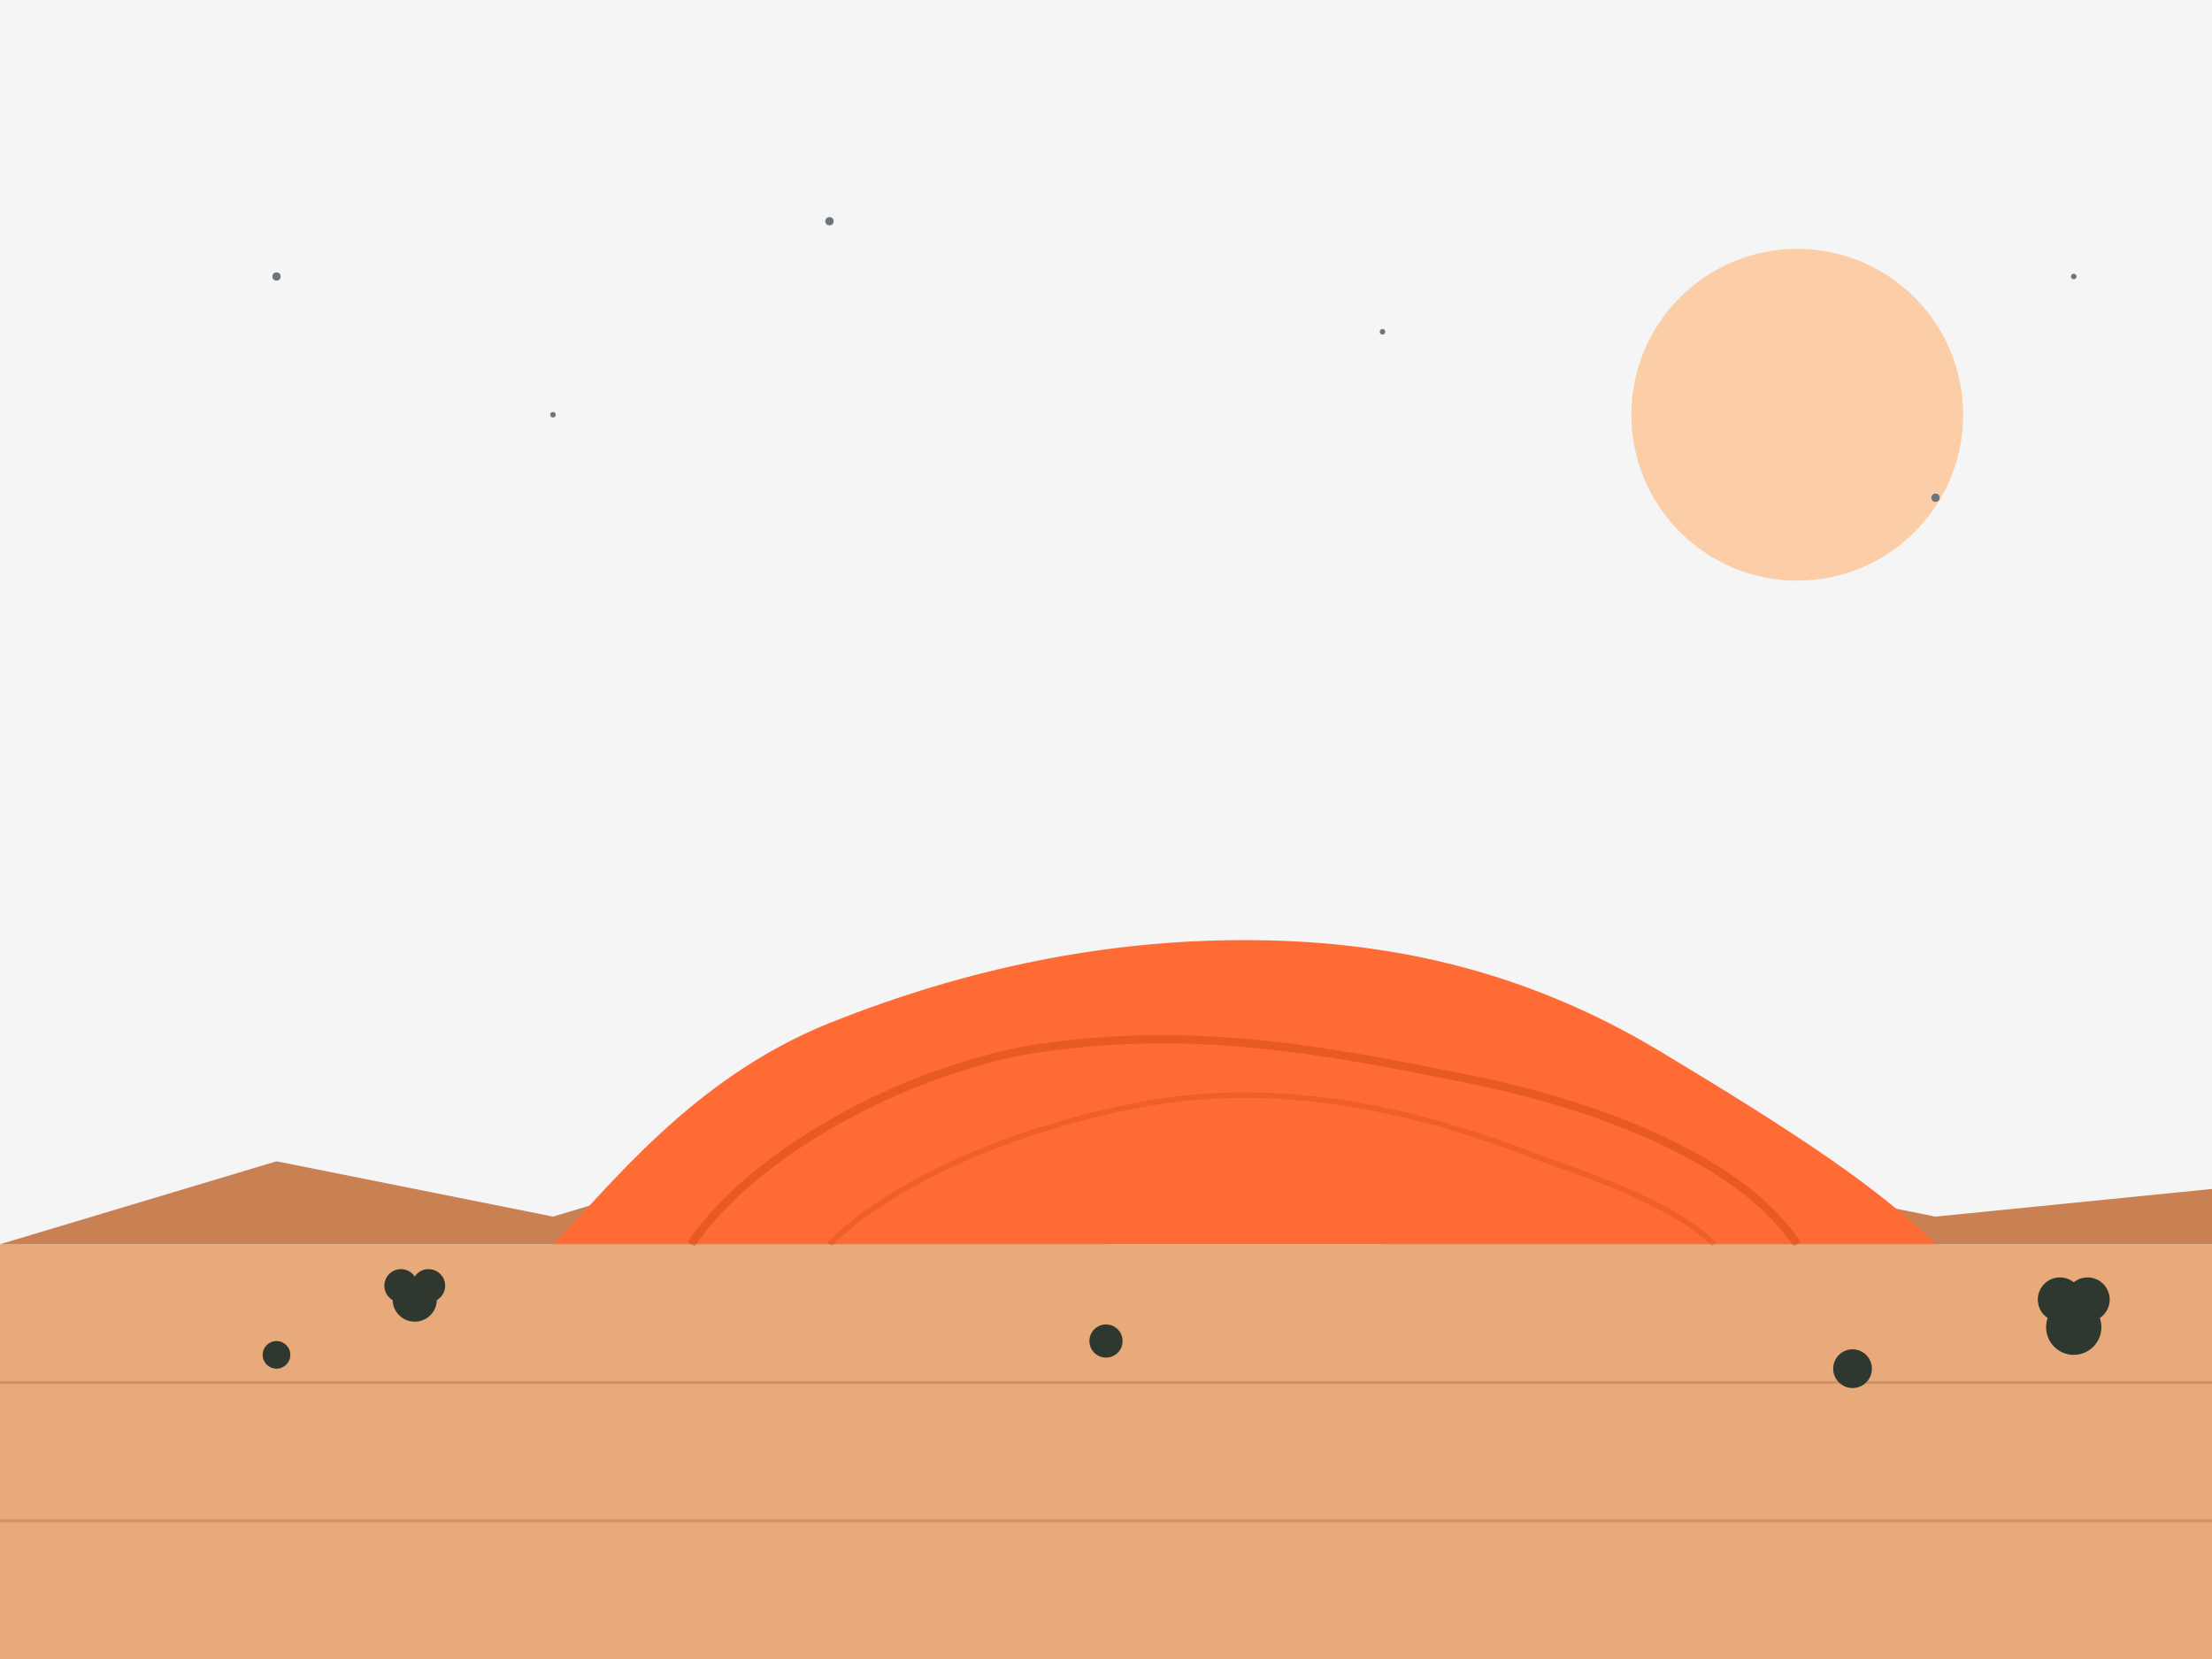
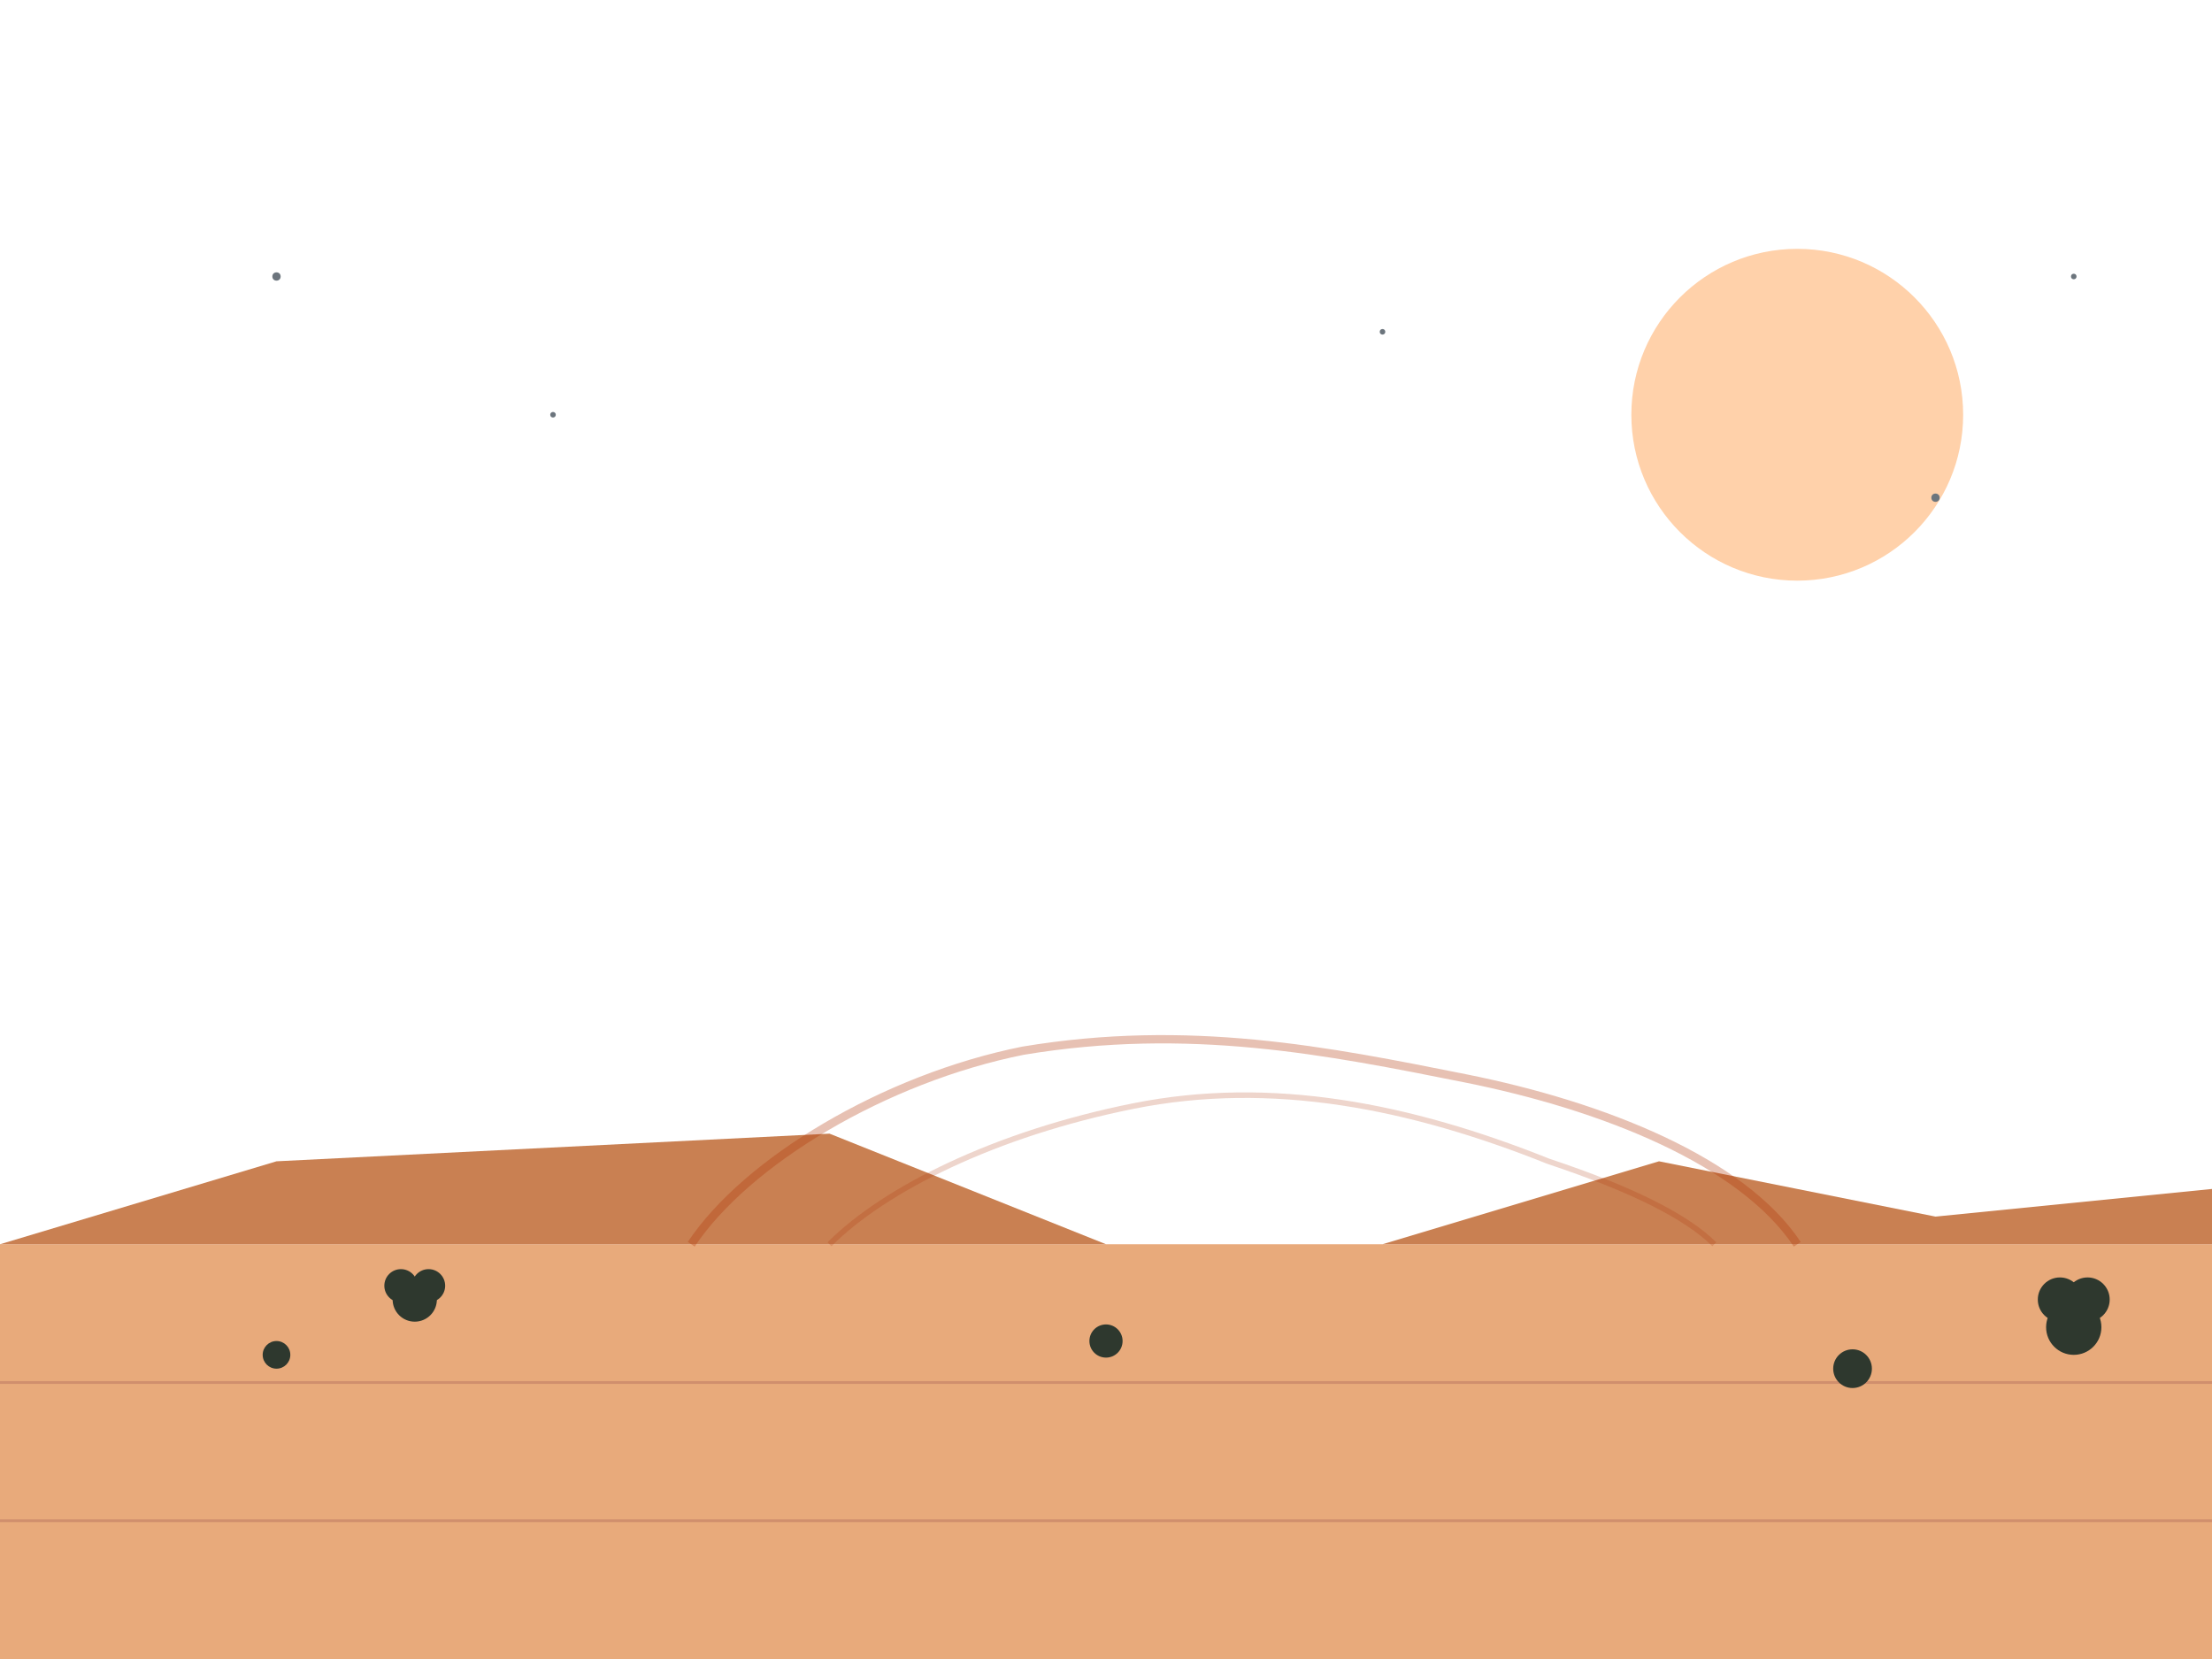
<svg xmlns="http://www.w3.org/2000/svg" viewBox="0 0 800 600" width="800" height="600">
-   <rect x="0" y="0" width="800" height="600" fill="#F5F5F5" />
  <circle cx="650" cy="150" r="60" fill="#FFBE86" opacity="0.7" />
  <rect x="0" y="450" width="800" height="150" fill="#E8AA7B" />
-   <path d="M0 450 L100 420 L200 440 L300 410 L400 450" fill="#C98052" />
+   <path d="M0 450 L100 420 L300 410 L400 450" fill="#C98052" />
  <path d="M500 450 L600 420 L700 440 L800 430 L800 450" fill="#C98052" />
-   <path d="M200 450             C220 430, 250 390, 300 370             C350 350, 400 340, 450 340             C500 340, 550 350, 600 380             C650 410, 680 430, 700 450             L200 450" fill="#FF6B35" />
  <path d="M250 450             C270 420, 320 390, 370 380             C430 370, 480 380, 530 390             C580 400, 630 420, 650 450" fill="none" stroke="#AE2F00" stroke-width="3" opacity="0.3" />
  <path d="M300 450             C320 430, 360 410, 410 400             C460 390, 510 400, 560 420             C590 430, 610 440, 620 450" fill="none" stroke="#AE2F00" stroke-width="2" opacity="0.2" />
  <line x1="0" y1="500" x2="800" y2="500" stroke="#D08F6D" stroke-width="1" />
  <line x1="0" y1="550" x2="800" y2="550" stroke="#D08F6D" stroke-width="1" />
  <g fill="#2E382E">
    <circle cx="150" cy="470" r="8" />
    <circle cx="145" cy="465" r="6" />
    <circle cx="155" cy="465" r="6" />
    <circle cx="750" cy="480" r="10" />
    <circle cx="745" cy="470" r="8" />
    <circle cx="755" cy="470" r="8" />
    <circle cx="100" cy="490" r="5" />
    <circle cx="400" cy="485" r="6" />
    <circle cx="670" cy="495" r="7" />
  </g>
  <circle cx="100" cy="100" r="1.5" fill="#6C757D" />
  <circle cx="200" cy="150" r="1" fill="#6C757D" />
-   <circle cx="300" cy="80" r="1.5" fill="#6C757D" />
  <circle cx="500" cy="120" r="1" fill="#6C757D" />
  <circle cx="700" cy="180" r="1.5" fill="#6C757D" />
  <circle cx="750" cy="100" r="1" fill="#6C757D" />
</svg>